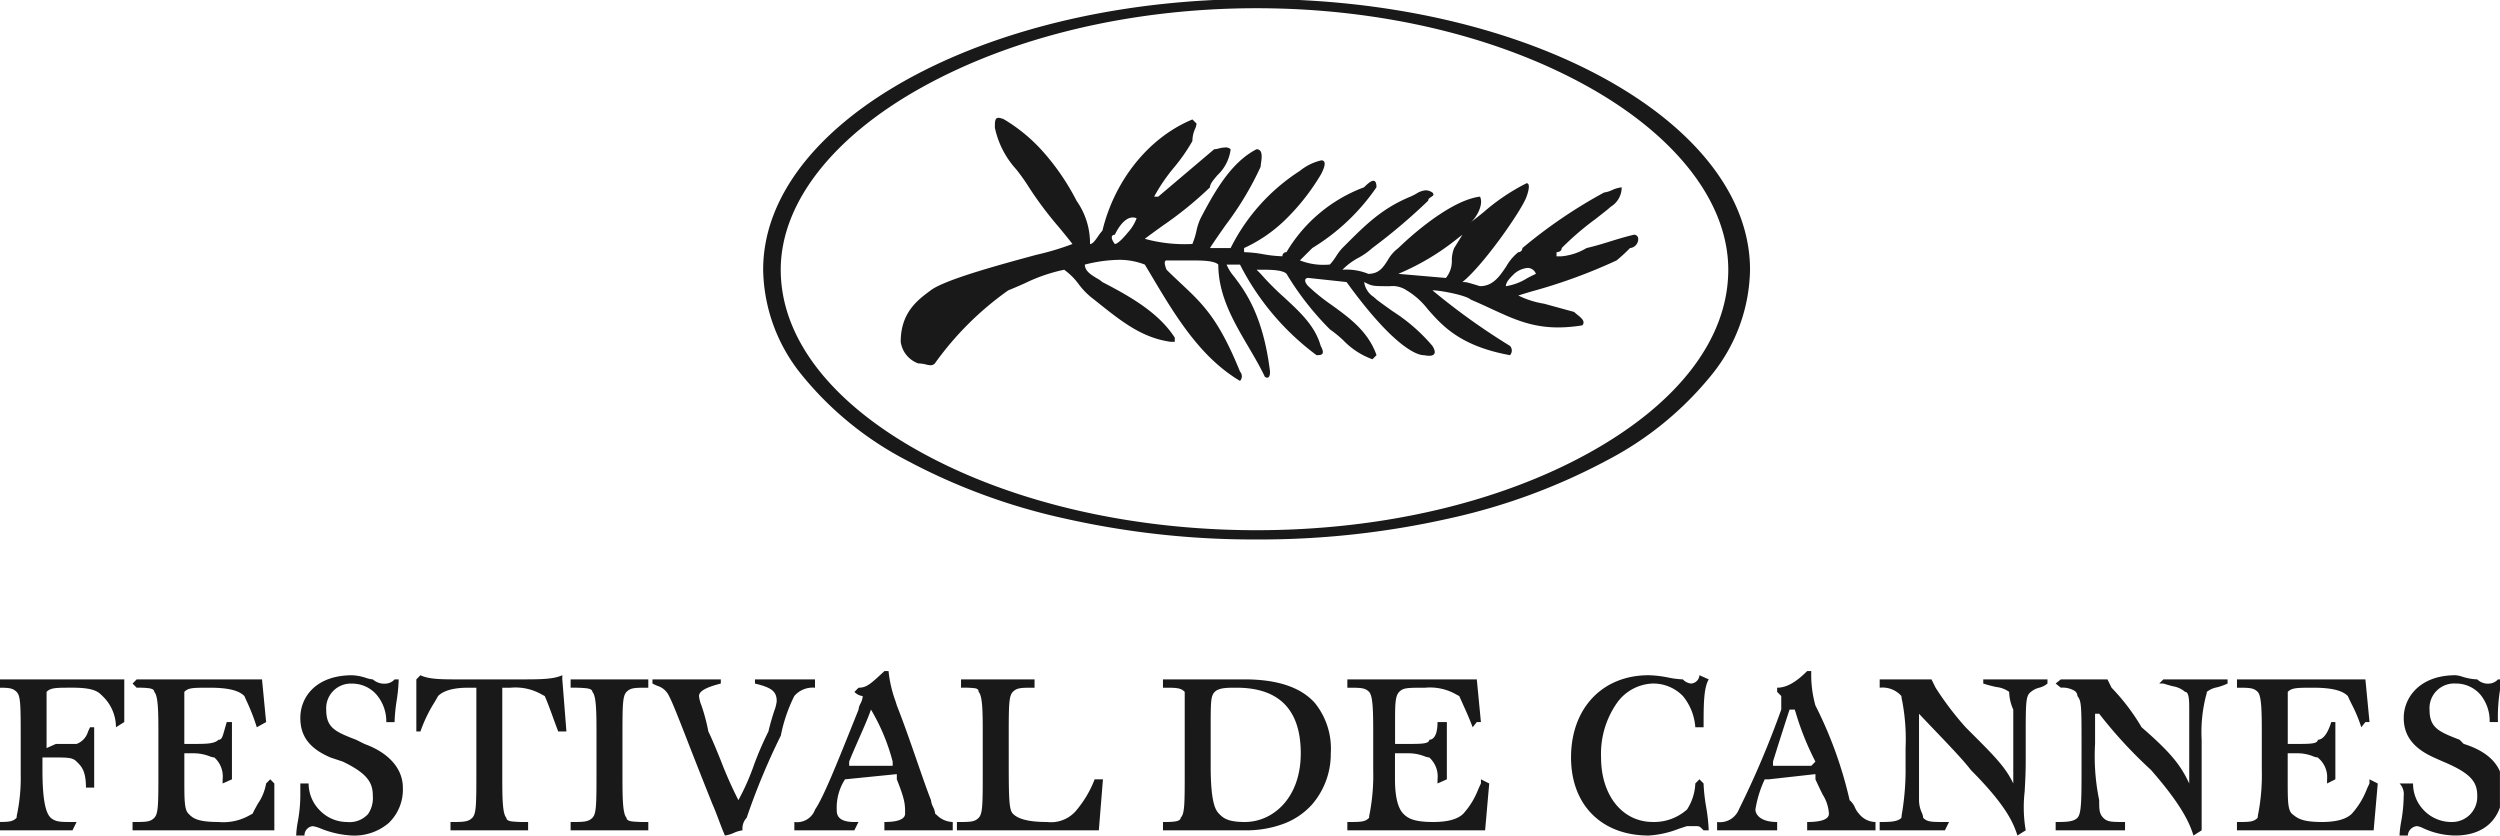
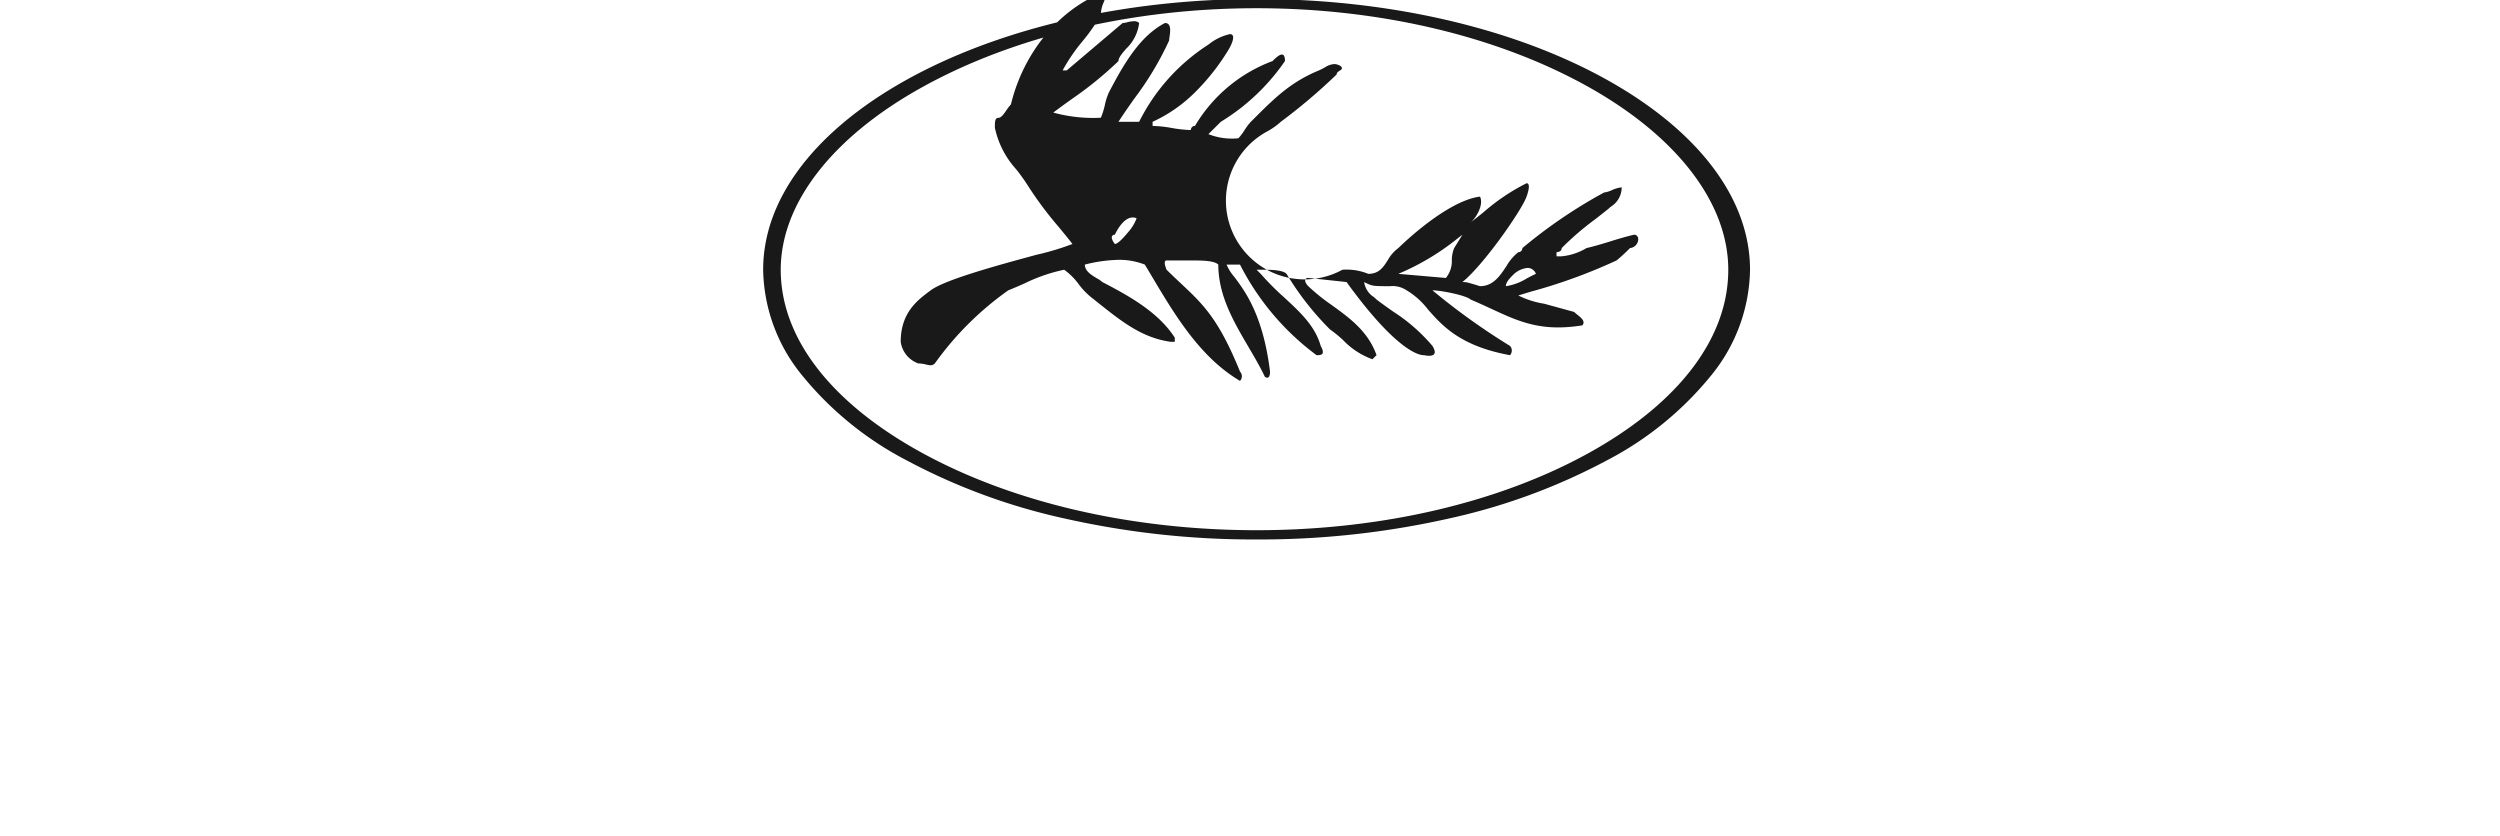
<svg xmlns="http://www.w3.org/2000/svg" id="Logo_Festival_De_Cannes" width="304" height="101.601" viewBox="0 0 304 101.601">
  <g id="Logo_Festival_De_Cannes-2" data-name="Logo_Festival_De_Cannes">
-     <path id="Fill_1" data-name="Fill 1" d="M292.792,20h-1.007v-.052a11.435,11.435,0,0,1,.193-1.613,18.439,18.439,0,0,0,.311-3.145,1.874,1.874,0,0,0-.5-1.519h1.637a4.666,4.666,0,0,0,1.366,3.31,4.615,4.615,0,0,0,3.293,1.373,3.057,3.057,0,0,0,3.148-3.164c0-1.625-.643-2.717-4.155-4.178l-1.133-.506c-2.492-1.127-3.652-2.656-3.652-4.81,0-2.5,1.97-5.189,6.3-5.189a3.547,3.547,0,0,1,.822.178,6.578,6.578,0,0,0,1.822.328,1.854,1.854,0,0,0,1.512.507,1.571,1.571,0,0,0,1.007-.507H304v1.3a20.663,20.663,0,0,0-.252,3.862V6.2h-1.007a5.054,5.054,0,0,0-1.161-3.376,3.938,3.938,0,0,0-3-1.308,2.993,2.993,0,0,0-3.148,3.164c0,2.186,1.054,2.677,3.652,3.671l.5.506c2.283.711,3.766,1.84,4.408,3.354v4.378c-.77,2.2-2.693,3.407-5.415,3.407a9.423,9.423,0,0,1-3.918-.888,2.522,2.522,0,0,0-.741-.251A1.215,1.215,0,0,0,292.792,20ZM37.024,20H36.016a10.9,10.9,0,0,1,.193-1.66,18.471,18.471,0,0,0,.311-3.149V13.671h1.008a4.655,4.655,0,0,0,1.383,3.294,4.605,4.605,0,0,0,3.277,1.39,3.039,3.039,0,0,0,2.566-.965,3.449,3.449,0,0,0,.583-2.2c0-1.566-.582-2.7-3.652-4.178l-1.511-.506C37.647,9.418,36.52,7.935,36.52,5.7c0-2.583,1.947-5.189,6.3-5.189a6.061,6.061,0,0,1,1.669.317,3.583,3.583,0,0,0,.85.188,2.1,2.1,0,0,0,1.637.507,1.569,1.569,0,0,0,1.007-.507h.5a20.666,20.666,0,0,1-.252,2.595,20.678,20.678,0,0,0-.252,2.6H46.973a5.008,5.008,0,0,0-1.19-3.343,3.92,3.92,0,0,0-2.966-1.34,2.993,2.993,0,0,0-3.148,3.164c0,2.185,1.054,2.676,3.652,3.671l1.007.506c2.962,1.072,4.66,3.009,4.66,5.316a5.629,5.629,0,0,1-1.716,4.288A6.445,6.445,0,0,1,42.817,20a11.667,11.667,0,0,1-3.824-.854,4.261,4.261,0,0,0-.961-.285A1.121,1.121,0,0,0,37.024,20Zm229.7,0h0c-.482-1.574-1.473-3.753-5.163-7.974a55.229,55.229,0,0,1-6.3-6.835h-.5v3.67a26.277,26.277,0,0,0,.5,6.835c0,1.13,0,1.646.5,2.152s1,.507,2.644.507v1.013h-8.437V18.355h.147c1.168,0,2.031-.036,2.5-.506.5-.506.5-2.21.5-6.329V9.367c0-5.157,0-5.7-.5-6.329a.778.778,0,0,0-.325-.621,2.811,2.811,0,0,0-1.69-.393l-.63-.506.63-.507h5.666l.5,1.013a25.479,25.479,0,0,1,3.652,4.811c3.732,3.234,4.8,4.722,5.792,6.836V4.684c0-1.009,0-2.152-.5-2.152a3,3,0,0,0-1.527-.689c-.3-.083-.668-.185-1.118-.324h-.5l.5-.507h7.808v.507a7.029,7.029,0,0,1-1.281.459,2.789,2.789,0,0,0-1.238.554,1.746,1.746,0,0,1-.1.459,17.71,17.71,0,0,0-.533,5.364V19.367L266.725,20Zm-21.408,0h0c-.524-1.709-1.573-3.858-5.667-7.974-.825-1.106-2.759-3.126-4.465-4.908-.66-.69-1.283-1.34-1.831-1.926V15.7a3.736,3.736,0,0,0,.327,1.5,1.837,1.837,0,0,1,.177.648c.5.507,1,.507,2.644.507h.5l-.5,1.013h-7.934V18.355h.147c1.168,0,2.031-.036,2.5-.506a5,5,0,0,1,.083-.643,32.3,32.3,0,0,0,.421-5.685V9.367a24.884,24.884,0,0,0-.42-5.78,2.58,2.58,0,0,1-.084-.549,3.069,3.069,0,0,0-2.644-1.013V1.013h6.3l.5,1.013a37.353,37.353,0,0,0,3.652,4.811l.855.857c2.6,2.6,4.025,4.03,4.937,5.978V4.684a5.509,5.509,0,0,1-.5-2.152,3.233,3.233,0,0,0-1.556-.589,15.591,15.591,0,0,1-1.594-.424V1.013h7.808v.507a2.543,2.543,0,0,1-1.007.506,2.542,2.542,0,0,0-1.008.507c-.63.507-.63,1.112-.63,5.823v2.658c0,1.341-.068,2.561-.128,3.637a16.673,16.673,0,0,0,.128,4.717L245.317,20Zm-44.832,0c-5.738,0-9.446-3.726-9.446-9.493,0-5.981,3.8-10,9.446-10a13.436,13.436,0,0,1,2.371.28,10.77,10.77,0,0,0,1.784.226,1.572,1.572,0,0,0,1.008.507A1.094,1.094,0,0,0,206.654.507l1.133.506c-.629,1.013-.629,3.135-.629,5.823H206.15a6.708,6.708,0,0,0-1.511-3.8,5.021,5.021,0,0,0-3.651-1.519,5.57,5.57,0,0,0-4.33,2.31,10.773,10.773,0,0,0-1.968,6.677c0,4.621,2.59,7.848,6.3,7.848a6.018,6.018,0,0,0,4.155-1.519,6.309,6.309,0,0,0,1.007-3.164l.5-.507.5.507a21.9,21.9,0,0,0,.314,2.847,21.912,21.912,0,0,1,.315,2.849h-.629c-.5-.507-.5-.507-1.008-.507h-1.007c-.342.106-.683.219-1.012.328A11.9,11.9,0,0,1,200.484,20ZM88.153,20h0c-.252-.569-.507-1.243-.754-1.895s-.5-1.331-.757-1.9c-1.25-3.116-2.233-5.631-3.023-7.651l0-.007c-1.175-3.006-1.884-4.82-2.264-5.506a2.27,2.27,0,0,0-1.421-1.244c-.175-.077-.374-.164-.595-.275V1.013h8.312v.507C85.844,1.972,85,2.455,85,3.038a3.985,3.985,0,0,0,.282,1.107,22.109,22.109,0,0,1,.851,3.2c.439.883.97,2.187,1.531,3.568A49.98,49.98,0,0,0,89.789,15.7a28.688,28.688,0,0,0,1.874-4.228,39.364,39.364,0,0,1,1.778-4.126c.262-1.117.523-1.927.714-2.518a4.7,4.7,0,0,0,.293-1.153c0-1.185-.593-1.667-2.644-2.152V1.013h7.3V2.025H99.1a2.958,2.958,0,0,0-2.513,1.011,18.909,18.909,0,0,0-1.638,4.811,81.839,81.839,0,0,0-4.155,10,1.875,1.875,0,0,0-.5,1.519,3.87,3.87,0,0,0-1.071.316A3.863,3.863,0,0,1,88.153,20ZM216.1,19.368h-7.3V18.355h.005a2.472,2.472,0,0,0,2.639-1.518A112.212,112.212,0,0,0,216.6,4.684V3.038l-.5-.507V2.025c1.119,0,2.279-.644,3.652-2.025h.5a13.756,13.756,0,0,0,.5,4.177A50.009,50.009,0,0,1,224.914,15.7a2.411,2.411,0,0,1,.656.908,2.614,2.614,0,0,0,.478.738,2.624,2.624,0,0,0,2.014,1.012v1.012h-8.311V18.355h.009c1.749,0,2.636-.34,2.636-1.011a4.839,4.839,0,0,0-.757-2.321c-.235-.476-.527-1.068-.88-1.857v-.633l-5.667.633h-.5a13.652,13.652,0,0,0-1.133,3.671c0,.564.557,1.519,2.644,1.519v1.013Zm1.512-14.684c-.506,1.524-1.522,4.718-2.015,6.329v.507h4.659l.5-.507a33.8,33.8,0,0,1-2.4-5.971l-.008-.023-.111-.335ZM103.894,19.368h-7.3V18.355H96.6a2.32,2.32,0,0,0,2.514-1.518c1-1.445,2.705-5.71,4.515-10.225l.034-.085c.244-.608.491-1.224.739-1.841a1.809,1.809,0,0,1,.231-.731,2.158,2.158,0,0,0,.273-.914,1.587,1.587,0,0,1-1.007-.507l.5-.507c.969,0,1.472-.467,2.964-1.853L107.546,0h.5a15.118,15.118,0,0,0,.856,3.684l.01.032.142.461c.9,2.286,1.754,4.763,2.512,6.948.637,1.838,1.187,3.425,1.643,4.572a2.246,2.246,0,0,0,.252.823,2.246,2.246,0,0,1,.252.823l.178.145.009.008a2.843,2.843,0,0,0,1.953.859v1.012h-8.312V18.355h.007c2.076,0,2.512-.55,2.512-1.011,0-1.13,0-1.646-1.007-4.178v-.633l-6.3.633a6.37,6.37,0,0,0-1.007,3.671c0,.493,0,1.519,2.141,1.519h.5l-.5,1.013Zm2.015-14.684c-.288.867-.9,2.267-1.5,3.621-.452,1.031-.879,2-1.149,2.708v.507h5.289v-.507A24.432,24.432,0,0,0,105.909,4.684ZM288.636,19.367H272.013V18.355h.188c1.389,0,1.851-.023,2.33-.506a3.355,3.355,0,0,1,.083-.559,24.932,24.932,0,0,0,.421-5.264V7.848c0-2.687,0-4.81-.5-5.316s-1.011-.507-2.518-.507V1.013h15.616l.5,5.19h-.5l-.5.633a17.5,17.5,0,0,0-1.157-2.786c-.17-.345-.329-.67-.48-1.011-.433-.435-1.334-1.013-4.156-1.013-2.031,0-2.644,0-3.148.507V8.861h1.134c1.516,0,2.518,0,2.518-.506.367,0,1.064-.28,1.637-2.152h.5v6.962l-1.008.507v-.507a3.032,3.032,0,0,0-1.033-2.559l-.008-.008-.092-.091a1.811,1.811,0,0,1-.6-.154A4.973,4.973,0,0,0,279.318,10h-1.134v3.164c0,2.521,0,3.671.5,4.178l.084.068c.6.487,1.166.945,3.568.945,1.754,0,2.983-.341,3.652-1.012a9.53,9.53,0,0,0,1.8-2.937c.118-.264.229-.511.34-.734v-.507l1.008.507-.5,5.7Zm-108.05,0H163.838V18.355h.2c1.5,0,1.959-.022,2.44-.506a3.355,3.355,0,0,1,.083-.559,24.932,24.932,0,0,0,.421-5.264V7.848c0-2.687,0-4.81-.5-5.316s-1-.507-2.644-.507V1.013h15.741l.5,5.19h-.5l-.5.633c-.464-1.212-.857-2.075-1.237-2.909l0-.009c-.136-.3-.265-.582-.4-.879-.143-.072-.276-.144-.4-.213a6.421,6.421,0,0,0-3.753-.8c-2.137,0-2.644,0-3.148.507s-.5,1.631-.5,3.671V8.861h1.511c1.65,0,2.645,0,2.645-.506.305,0,1.007-.211,1.007-2.152h1.134v6.962l-1.134.507v-.507a3.1,3.1,0,0,0-1.007-2.658,1.822,1.822,0,0,1-.591-.148A5.415,5.415,0,0,0,171.141,10H169.63v3.164c0,2.615.548,3.715,1.008,4.178.531.534,1.209,1.012,3.652,1.012,1.755,0,2.983-.341,3.651-1.012a9.515,9.515,0,0,0,1.8-2.933c.119-.265.23-.514.342-.738v-.507l1.007.507-.5,5.7Zm-29.217,0h-9.949V18.355h.13c1.06,0,2.012-.039,2.012-.506.5-.506.5-1.632.5-5.823V2.532c-.5-.507-1-.507-2.645-.507V1.013h9.949c3.972,0,6.842.969,8.532,2.88A8.836,8.836,0,0,1,161.823,10a9.374,9.374,0,0,1-2.3,6.25,8.759,8.759,0,0,1-3.227,2.241A12.968,12.968,0,0,1,151.37,19.367ZM150.363,2.025c-1.149,0-2.141,0-2.645.507s-.5,1.164-.5,4.81v4.177c0,4.239.509,5.322,1.007,5.823s1.009,1.012,3.148,1.012c3.379,0,6.8-2.87,6.8-8.355C158.17,4.708,155.544,2.025,150.363,2.025ZM133.614,19.367H116.361V18.355h.2c1.5,0,1.959-.022,2.441-.506.5-.506.5-1.632.5-5.823V7.848c0-2.687,0-4.81-.5-5.316,0-.257-.127-.381-.453-.443a11.128,11.128,0,0,0-1.688-.063V1.013h8.941V2.025h-.2c-1.5,0-1.959.022-2.44.506-.5.507-.5,1.633-.5,5.823V10c0,5.251,0,6.835.5,7.342.433.435,1.335,1.012,4.156,1.012a4.012,4.012,0,0,0,3.651-1.519,13.164,13.164,0,0,0,2.141-3.671h1.008l-.5,6.2Zm-54.78,0H69.388V18.355h.189c1.389,0,1.972-.019,2.456-.506.5-.506.5-1.632.5-5.823V7.848c0-2.687,0-4.81-.5-5.316,0-.234-.237-.375-.746-.443a16.211,16.211,0,0,0-1.9-.063V1.013h9.446V2.025h-.2c-1.5,0-1.959.022-2.441.506-.5.507-.5,1.633-.5,5.823v4.177c0,2.688,0,4.811.5,5.316,0,.239.217.376.7.443a16.312,16.312,0,0,0,1.942.063v1.012Zm-14.608,0H54.78V18.355h.189c1.389,0,1.972-.019,2.456-.506.5-.506.5-1.632.5-5.823v-10H56.921c-1.755,0-2.983.341-3.652,1.013-.133.241-.283.5-.442.771a17.373,17.373,0,0,0-1.7,3.533h-.5V1.013l.5-.506c1.008.506,2.62.506,4.66.506h7.3c2.68,0,4.156,0,5.289-.506v.506l.5,6.33H67.877c-.227-.595-.436-1.168-.639-1.722V5.614h0c-.347-.951-.675-1.85-1-2.576-.143-.072-.275-.143-.4-.212a6.418,6.418,0,0,0-3.753-.8H61.077V12.532c0,2.688,0,4.811.5,5.316,0,.239.217.376.7.443a16.311,16.311,0,0,0,1.942.063v1.012Zm-30.854,0H16.119V18.355h.2c1.5,0,1.959-.022,2.441-.506.5-.506.5-1.632.5-5.823V7.848c0-2.687,0-4.81-.5-5.316,0-.232-.2-.373-.639-.443a10.564,10.564,0,0,0-1.5-.063l-.5-.506.5-.507H31.861l.5,5.19-1.134.633a25.08,25.08,0,0,0-1.262-3.241c-.083-.184-.166-.369-.249-.556-.433-.435-1.334-1.013-4.155-1.013-2.137,0-2.645,0-3.148.507V8.861h1.007c1.649,0,2.644,0,3.148-.506.393,0,.48-.308.737-1.223.071-.253.16-.567.27-.929h.63v6.962l-1.133.507v-.507a3.1,3.1,0,0,0-1.008-2.658,1.819,1.819,0,0,1-.59-.147A5.412,5.412,0,0,0,23.423,10H22.416v3.164c0,2.521,0,3.671.5,4.178s1.009,1.012,3.652,1.012a6.428,6.428,0,0,0,3.752-.8c.128-.069.261-.141.4-.213.166-.376.4-.785.64-1.218a6.133,6.133,0,0,0,1-2.453l.5-.507.5.507v5.7Zm-24.556,0H0V18.352c1.105-.006,1.565-.051,2.015-.5a3.415,3.415,0,0,1,.091-.588,21.742,21.742,0,0,0,.412-4.729V8.355c0-4.19,0-5.316-.5-5.823C1.563,2.076,1.1,2.031,0,2.025V1.013H15.112V6.2L14.1,6.836a5.244,5.244,0,0,0-1.637-3.8c-.5-.5-1.008-1.013-3.652-1.013-2.032,0-2.645,0-3.148.507V9.367L6.8,8.861H9.319A2.284,2.284,0,0,0,10.7,7.38c.071-.162.153-.345.252-.545h.5v7.341H10.453c0-2.039-.56-2.594-1.054-3.084l-.009-.008-.072-.072c-.5-.506-1.011-.506-3.148-.506H5.163v1.518c0,4.264.538,5.352,1.007,5.823.63.507,1.138.507,2.645.507h.5l-.5,1.012Z" transform="translate(0 81.6)" fill="#1a1919" />
-     <path id="Fill_2" data-name="Fill 2" d="M60,65.6a104.542,104.542,0,0,1-23.438-2.572A74.625,74.625,0,0,1,17.5,56.007,40.372,40.372,0,0,1,4.688,45.583,20.758,20.758,0,0,1,0,32.8C0,15.865,24.09,1.458,54.842,0H65.174c14.938.706,28.8,4.481,39.03,10.63,10.186,6.122,15.8,14,15.8,22.17a20.8,20.8,0,0,1-4.67,12.783,40.218,40.218,0,0,1-12.783,10.424A74.4,74.4,0,0,1,83.49,63.028,104.863,104.863,0,0,1,60,65.6ZM60,1C44.939,1,30.493,4.414,19.324,10.61,8.4,16.669,2.138,24.756,2.138,32.8c0,8.294,6.1,16.2,17.186,22.269S44.851,64.473,60,64.473c15.119,0,29.476-3.34,40.424-9.405,10.92-6.049,16.934-13.957,16.934-22.269,0-8.06-6.172-16.148-16.934-22.19C89.389,4.414,75.032,1,60,1ZM57.987,46.32h0c-4.889-2.9-7.929-8.015-10.868-12.964l-.008-.013q-.349-.587-.7-1.169a8.523,8.523,0,0,0-3.209-.578,17.994,17.994,0,0,0-4.086.578c0,.792.811,1.277,1.463,1.666a3.756,3.756,0,0,1,.675.463c3.38,1.749,6.845,3.712,8.8,6.76v.5h-.5c-3.474-.477-5.97-2.47-8.862-4.778l-.042-.033-.4-.322a8.831,8.831,0,0,1-1.885-1.879A7.815,7.815,0,0,0,36.6,32.8a20.281,20.281,0,0,0-4.764,1.638c-.637.282-1.293.573-2.028.866a37.66,37.66,0,0,0-8.931,8.889.693.693,0,0,1-.522.222,2.425,2.425,0,0,1-.53-.087,3.978,3.978,0,0,0-.961-.135,3.268,3.268,0,0,1-2.138-2.629c0-3.543,2.045-5.066,3.539-6.178l.11-.082C22.1,34,28.793,32.184,33.221,30.985A32.648,32.648,0,0,0,37.61,29.67c-.528-.687-1.086-1.363-1.676-2.078a44.273,44.273,0,0,1-3.607-4.807,23.673,23.673,0,0,0-1.56-2.2,10.842,10.842,0,0,1-2.591-5.059c0-.722,0-1.2.444-1.2a1.854,1.854,0,0,1,.688.2,20.168,20.168,0,0,1,4.968,4.193,28.646,28.646,0,0,1,3.836,5.7,8.951,8.951,0,0,1,1.635,5.258c.324,0,.652-.474.97-.931a5.309,5.309,0,0,1,.539-.7c1.487-6.169,5.681-11.35,10.943-13.521l.5.5a1.806,1.806,0,0,1-.177.641,3.665,3.665,0,0,0-.326,1.487,21.83,21.83,0,0,1-2.216,3.19,21.736,21.736,0,0,0-2.438,3.57h.5l6.792-5.758a2.86,2.86,0,0,0,.567-.1,3.769,3.769,0,0,1,.812-.127.852.852,0,0,1,.634.223,5.193,5.193,0,0,1-1.606,3.152c-.489.575-.911,1.072-.911,1.479a44.935,44.935,0,0,1-5.767,4.679c-.708.509-1.439,1.035-2.158,1.58a18.308,18.308,0,0,0,5.786.626,8.724,8.724,0,0,0,.491-1.564,7.052,7.052,0,0,1,.515-1.567c1.766-3.379,3.745-6.81,6.793-8.387a.558.558,0,0,1,.444.179c.278.321.18,1.007.108,1.507a3.665,3.665,0,0,0-.048.441,38.036,38.036,0,0,1-4.249,7.086c-.677.964-1.317,1.874-1.915,2.8h2.516a23.719,23.719,0,0,1,8.428-9.389,6.323,6.323,0,0,1,2.6-1.272.369.369,0,0,1,.35.166c.249.435-.428,1.6-.435,1.607a26.914,26.914,0,0,1-4.229,5.383,17.814,17.814,0,0,1-5.078,3.505v.5a15.19,15.19,0,0,1,2.327.25,15.194,15.194,0,0,0,2.327.25.49.49,0,0,1,.5-.5,18.437,18.437,0,0,1,9.434-7.888c.3-.3.8-.793,1.136-.793.248,0,.373.267.373.793a25.635,25.635,0,0,1-7.8,7.386l-.767.764-.742.739a7.761,7.761,0,0,0,3.648.5,6.978,6.978,0,0,0,.755-1,7,7,0,0,1,.754-1l.418-.417c2.475-2.47,4.431-4.421,7.884-5.843.265-.117.5-.243.7-.354a2.476,2.476,0,0,1,1.138-.409,1.489,1.489,0,0,1,.8.263.354.354,0,0,1,.14.266c-.012.113-.14.194-.275.28-.173.11-.368.235-.368.455a70.164,70.164,0,0,1-6.792,5.758,8.414,8.414,0,0,1-1.692,1.19A8,8,0,0,0,70.44,32.8l.01,0a6.93,6.93,0,0,1,3.134.5c1.306,0,1.816-.8,2.356-1.64a4.66,4.66,0,0,1,1.291-1.49,39.248,39.248,0,0,1,3.412-2.942c1.793-1.371,4.381-3.059,6.525-3.318.488.972-.469,2.6-1.132,3.13.515-.392,1.042-.815,1.551-1.225a25.03,25.03,0,0,1,5.242-3.533.235.235,0,0,1,.207.1c.241.352-.2,1.513-.207,1.525-.518,1.547-5.171,8.273-7.8,10.391.5,0,.5,0,2.138.5,1.594,0,2.417-1.236,3.213-2.431a5.952,5.952,0,0,1,1.442-1.7.494.494,0,0,0,.5-.5,60.431,60.431,0,0,1,9.937-6.76,3.183,3.183,0,0,0,.956-.287,3.693,3.693,0,0,1,1.182-.34,2.739,2.739,0,0,1-1.276,2.323,4.519,4.519,0,0,0-.359.306c-.538.435-1.091.866-1.625,1.282a34.334,34.334,0,0,0-4.035,3.475c0,.5-.623.5-.629.5v.5h.629a7.2,7.2,0,0,0,3.019-1c1.069-.25,2-.536,2.892-.813s1.825-.564,2.895-.814a.5.5,0,0,1,.5.5,1.1,1.1,0,0,1-1.006,1.127l0,.005a19.338,19.338,0,0,1-1.631,1.5,65.708,65.708,0,0,1-10.442,3.8c-.525.16-1.03.314-1.507.461a10.919,10.919,0,0,0,3.145,1l3.648,1a5.341,5.341,0,0,0,.406.349c.486.392.987.8.6,1.278a18.334,18.334,0,0,1-2.96.256c-3.233,0-5.486-1.044-8.095-2.253-.8-.37-1.623-.752-2.531-1.133-.516-.513-3.659-1.127-4.654-1.127a81.162,81.162,0,0,0,9.434,6.761.829.829,0,0,1,0,1.127c-6.044-1.1-8.228-3.579-9.983-5.57A9.3,9.3,0,0,0,78.239,35.3a3.055,3.055,0,0,0-2.012-.5c-2.138,0-2.138,0-3.145-.5a2.585,2.585,0,0,0,1.16,1.811c.128.112.249.217.35.317.693.525,1.348.988,1.981,1.436a21.389,21.389,0,0,1,4.811,4.2c.266.43.344.75.232.951-.092.165-.307.248-.641.248a2.841,2.841,0,0,1-.6-.073.513.513,0,0,1-.075,0c-.488,0-3.235-.429-9.359-8.893l-4.654-.5a.344.344,0,0,0-.354.185c-.083.2.056.521.354.817a23.85,23.85,0,0,0,2.885,2.321c2.16,1.565,4.393,3.182,5.416,6.067l-.5.5a9.264,9.264,0,0,1-3.561-2.324,15.161,15.161,0,0,0-1.6-1.306,34.912,34.912,0,0,1-5.283-6.76c-.5-.5-2.03-.5-3.145-.5H60l.5.5a32.638,32.638,0,0,0,2.862,2.875c1.936,1.788,3.765,3.477,4.433,5.889.25.448.322.752.218.928-.117.2-.438.2-.721.2a31.477,31.477,0,0,1-9.309-11.017H56.353a5.633,5.633,0,0,0,.931,1.487c1.315,1.749,3.515,4.677,4.352,11.532,0,.609-.186.737-.342.737a.541.541,0,0,1-.287-.111c-.572-1.209-1.26-2.382-1.989-3.624-1.805-3.076-3.672-6.257-3.672-10.021-.5-.5-2.157-.5-3.145-.5H49.056a.2.2,0,0,0-.176.086c-.168.259.173,1.032.176,1.04.63.627,1.208,1.169,1.767,1.693,2.648,2.484,4.562,4.279,7.164,10.7a.826.826,0,0,1,0,1.126ZM92.956,32.578a2.905,2.905,0,0,0-1.635.723c-.5.492-1.007,1-1.007,1.5A6.783,6.783,0,0,0,92.9,33.83c.378-.2.735-.383,1.066-.529A1.082,1.082,0,0,0,92.956,32.578Zm-7.925-4.034-.464.349A29.932,29.932,0,0,1,77.233,33.3l5.786.5a3.222,3.222,0,0,0,.723-2.194,3.921,3.921,0,0,1,.283-1.437l1.006-1.627h0Zm-40.09-2.1c-1.254,0-2.165,2.079-2.174,2.1h0a.345.345,0,0,0-.341.171c-.1.206.03.563.345.956.327,0,1.019-.712,1.557-1.377a5.345,5.345,0,0,0,1.085-1.753A1.219,1.219,0,0,0,44.941,26.444Z" transform="translate(92.8)" fill="#1a1919" />
+     <path id="Fill_2" data-name="Fill 2" d="M60,65.6a104.542,104.542,0,0,1-23.438-2.572A74.625,74.625,0,0,1,17.5,56.007,40.372,40.372,0,0,1,4.688,45.583,20.758,20.758,0,0,1,0,32.8C0,15.865,24.09,1.458,54.842,0H65.174c14.938.706,28.8,4.481,39.03,10.63,10.186,6.122,15.8,14,15.8,22.17a20.8,20.8,0,0,1-4.67,12.783,40.218,40.218,0,0,1-12.783,10.424A74.4,74.4,0,0,1,83.49,63.028,104.863,104.863,0,0,1,60,65.6ZM60,1C44.939,1,30.493,4.414,19.324,10.61,8.4,16.669,2.138,24.756,2.138,32.8c0,8.294,6.1,16.2,17.186,22.269S44.851,64.473,60,64.473c15.119,0,29.476-3.34,40.424-9.405,10.92-6.049,16.934-13.957,16.934-22.269,0-8.06-6.172-16.148-16.934-22.19C89.389,4.414,75.032,1,60,1ZM57.987,46.32h0c-4.889-2.9-7.929-8.015-10.868-12.964l-.008-.013q-.349-.587-.7-1.169a8.523,8.523,0,0,0-3.209-.578,17.994,17.994,0,0,0-4.086.578c0,.792.811,1.277,1.463,1.666a3.756,3.756,0,0,1,.675.463c3.38,1.749,6.845,3.712,8.8,6.76v.5h-.5c-3.474-.477-5.97-2.47-8.862-4.778l-.042-.033-.4-.322a8.831,8.831,0,0,1-1.885-1.879A7.815,7.815,0,0,0,36.6,32.8a20.281,20.281,0,0,0-4.764,1.638c-.637.282-1.293.573-2.028.866a37.66,37.66,0,0,0-8.931,8.889.693.693,0,0,1-.522.222,2.425,2.425,0,0,1-.53-.087,3.978,3.978,0,0,0-.961-.135,3.268,3.268,0,0,1-2.138-2.629c0-3.543,2.045-5.066,3.539-6.178l.11-.082C22.1,34,28.793,32.184,33.221,30.985A32.648,32.648,0,0,0,37.61,29.67c-.528-.687-1.086-1.363-1.676-2.078a44.273,44.273,0,0,1-3.607-4.807,23.673,23.673,0,0,0-1.56-2.2,10.842,10.842,0,0,1-2.591-5.059c0-.722,0-1.2.444-1.2c.324,0,.652-.474.97-.931a5.309,5.309,0,0,1,.539-.7c1.487-6.169,5.681-11.35,10.943-13.521l.5.5a1.806,1.806,0,0,1-.177.641,3.665,3.665,0,0,0-.326,1.487,21.83,21.83,0,0,1-2.216,3.19,21.736,21.736,0,0,0-2.438,3.57h.5l6.792-5.758a2.86,2.86,0,0,0,.567-.1,3.769,3.769,0,0,1,.812-.127.852.852,0,0,1,.634.223,5.193,5.193,0,0,1-1.606,3.152c-.489.575-.911,1.072-.911,1.479a44.935,44.935,0,0,1-5.767,4.679c-.708.509-1.439,1.035-2.158,1.58a18.308,18.308,0,0,0,5.786.626,8.724,8.724,0,0,0,.491-1.564,7.052,7.052,0,0,1,.515-1.567c1.766-3.379,3.745-6.81,6.793-8.387a.558.558,0,0,1,.444.179c.278.321.18,1.007.108,1.507a3.665,3.665,0,0,0-.048.441,38.036,38.036,0,0,1-4.249,7.086c-.677.964-1.317,1.874-1.915,2.8h2.516a23.719,23.719,0,0,1,8.428-9.389,6.323,6.323,0,0,1,2.6-1.272.369.369,0,0,1,.35.166c.249.435-.428,1.6-.435,1.607a26.914,26.914,0,0,1-4.229,5.383,17.814,17.814,0,0,1-5.078,3.505v.5a15.19,15.19,0,0,1,2.327.25,15.194,15.194,0,0,0,2.327.25.49.49,0,0,1,.5-.5,18.437,18.437,0,0,1,9.434-7.888c.3-.3.8-.793,1.136-.793.248,0,.373.267.373.793a25.635,25.635,0,0,1-7.8,7.386l-.767.764-.742.739a7.761,7.761,0,0,0,3.648.5,6.978,6.978,0,0,0,.755-1,7,7,0,0,1,.754-1l.418-.417c2.475-2.47,4.431-4.421,7.884-5.843.265-.117.5-.243.7-.354a2.476,2.476,0,0,1,1.138-.409,1.489,1.489,0,0,1,.8.263.354.354,0,0,1,.14.266c-.012.113-.14.194-.275.28-.173.11-.368.235-.368.455a70.164,70.164,0,0,1-6.792,5.758,8.414,8.414,0,0,1-1.692,1.19A8,8,0,0,0,70.44,32.8l.01,0a6.93,6.93,0,0,1,3.134.5c1.306,0,1.816-.8,2.356-1.64a4.66,4.66,0,0,1,1.291-1.49,39.248,39.248,0,0,1,3.412-2.942c1.793-1.371,4.381-3.059,6.525-3.318.488.972-.469,2.6-1.132,3.13.515-.392,1.042-.815,1.551-1.225a25.03,25.03,0,0,1,5.242-3.533.235.235,0,0,1,.207.1c.241.352-.2,1.513-.207,1.525-.518,1.547-5.171,8.273-7.8,10.391.5,0,.5,0,2.138.5,1.594,0,2.417-1.236,3.213-2.431a5.952,5.952,0,0,1,1.442-1.7.494.494,0,0,0,.5-.5,60.431,60.431,0,0,1,9.937-6.76,3.183,3.183,0,0,0,.956-.287,3.693,3.693,0,0,1,1.182-.34,2.739,2.739,0,0,1-1.276,2.323,4.519,4.519,0,0,0-.359.306c-.538.435-1.091.866-1.625,1.282a34.334,34.334,0,0,0-4.035,3.475c0,.5-.623.5-.629.5v.5h.629a7.2,7.2,0,0,0,3.019-1c1.069-.25,2-.536,2.892-.813s1.825-.564,2.895-.814a.5.5,0,0,1,.5.5,1.1,1.1,0,0,1-1.006,1.127l0,.005a19.338,19.338,0,0,1-1.631,1.5,65.708,65.708,0,0,1-10.442,3.8c-.525.16-1.03.314-1.507.461a10.919,10.919,0,0,0,3.145,1l3.648,1a5.341,5.341,0,0,0,.406.349c.486.392.987.8.6,1.278a18.334,18.334,0,0,1-2.96.256c-3.233,0-5.486-1.044-8.095-2.253-.8-.37-1.623-.752-2.531-1.133-.516-.513-3.659-1.127-4.654-1.127a81.162,81.162,0,0,0,9.434,6.761.829.829,0,0,1,0,1.127c-6.044-1.1-8.228-3.579-9.983-5.57A9.3,9.3,0,0,0,78.239,35.3a3.055,3.055,0,0,0-2.012-.5c-2.138,0-2.138,0-3.145-.5a2.585,2.585,0,0,0,1.16,1.811c.128.112.249.217.35.317.693.525,1.348.988,1.981,1.436a21.389,21.389,0,0,1,4.811,4.2c.266.43.344.75.232.951-.092.165-.307.248-.641.248a2.841,2.841,0,0,1-.6-.073.513.513,0,0,1-.075,0c-.488,0-3.235-.429-9.359-8.893l-4.654-.5a.344.344,0,0,0-.354.185c-.083.2.056.521.354.817a23.85,23.85,0,0,0,2.885,2.321c2.16,1.565,4.393,3.182,5.416,6.067l-.5.5a9.264,9.264,0,0,1-3.561-2.324,15.161,15.161,0,0,0-1.6-1.306,34.912,34.912,0,0,1-5.283-6.76c-.5-.5-2.03-.5-3.145-.5H60l.5.5a32.638,32.638,0,0,0,2.862,2.875c1.936,1.788,3.765,3.477,4.433,5.889.25.448.322.752.218.928-.117.2-.438.2-.721.2a31.477,31.477,0,0,1-9.309-11.017H56.353a5.633,5.633,0,0,0,.931,1.487c1.315,1.749,3.515,4.677,4.352,11.532,0,.609-.186.737-.342.737a.541.541,0,0,1-.287-.111c-.572-1.209-1.26-2.382-1.989-3.624-1.805-3.076-3.672-6.257-3.672-10.021-.5-.5-2.157-.5-3.145-.5H49.056a.2.2,0,0,0-.176.086c-.168.259.173,1.032.176,1.04.63.627,1.208,1.169,1.767,1.693,2.648,2.484,4.562,4.279,7.164,10.7a.826.826,0,0,1,0,1.126ZM92.956,32.578a2.905,2.905,0,0,0-1.635.723c-.5.492-1.007,1-1.007,1.5A6.783,6.783,0,0,0,92.9,33.83c.378-.2.735-.383,1.066-.529A1.082,1.082,0,0,0,92.956,32.578Zm-7.925-4.034-.464.349A29.932,29.932,0,0,1,77.233,33.3l5.786.5a3.222,3.222,0,0,0,.723-2.194,3.921,3.921,0,0,1,.283-1.437l1.006-1.627h0Zm-40.09-2.1c-1.254,0-2.165,2.079-2.174,2.1h0a.345.345,0,0,0-.341.171c-.1.206.03.563.345.956.327,0,1.019-.712,1.557-1.377a5.345,5.345,0,0,0,1.085-1.753A1.219,1.219,0,0,0,44.941,26.444Z" transform="translate(92.8)" fill="#1a1919" />
  </g>
</svg>